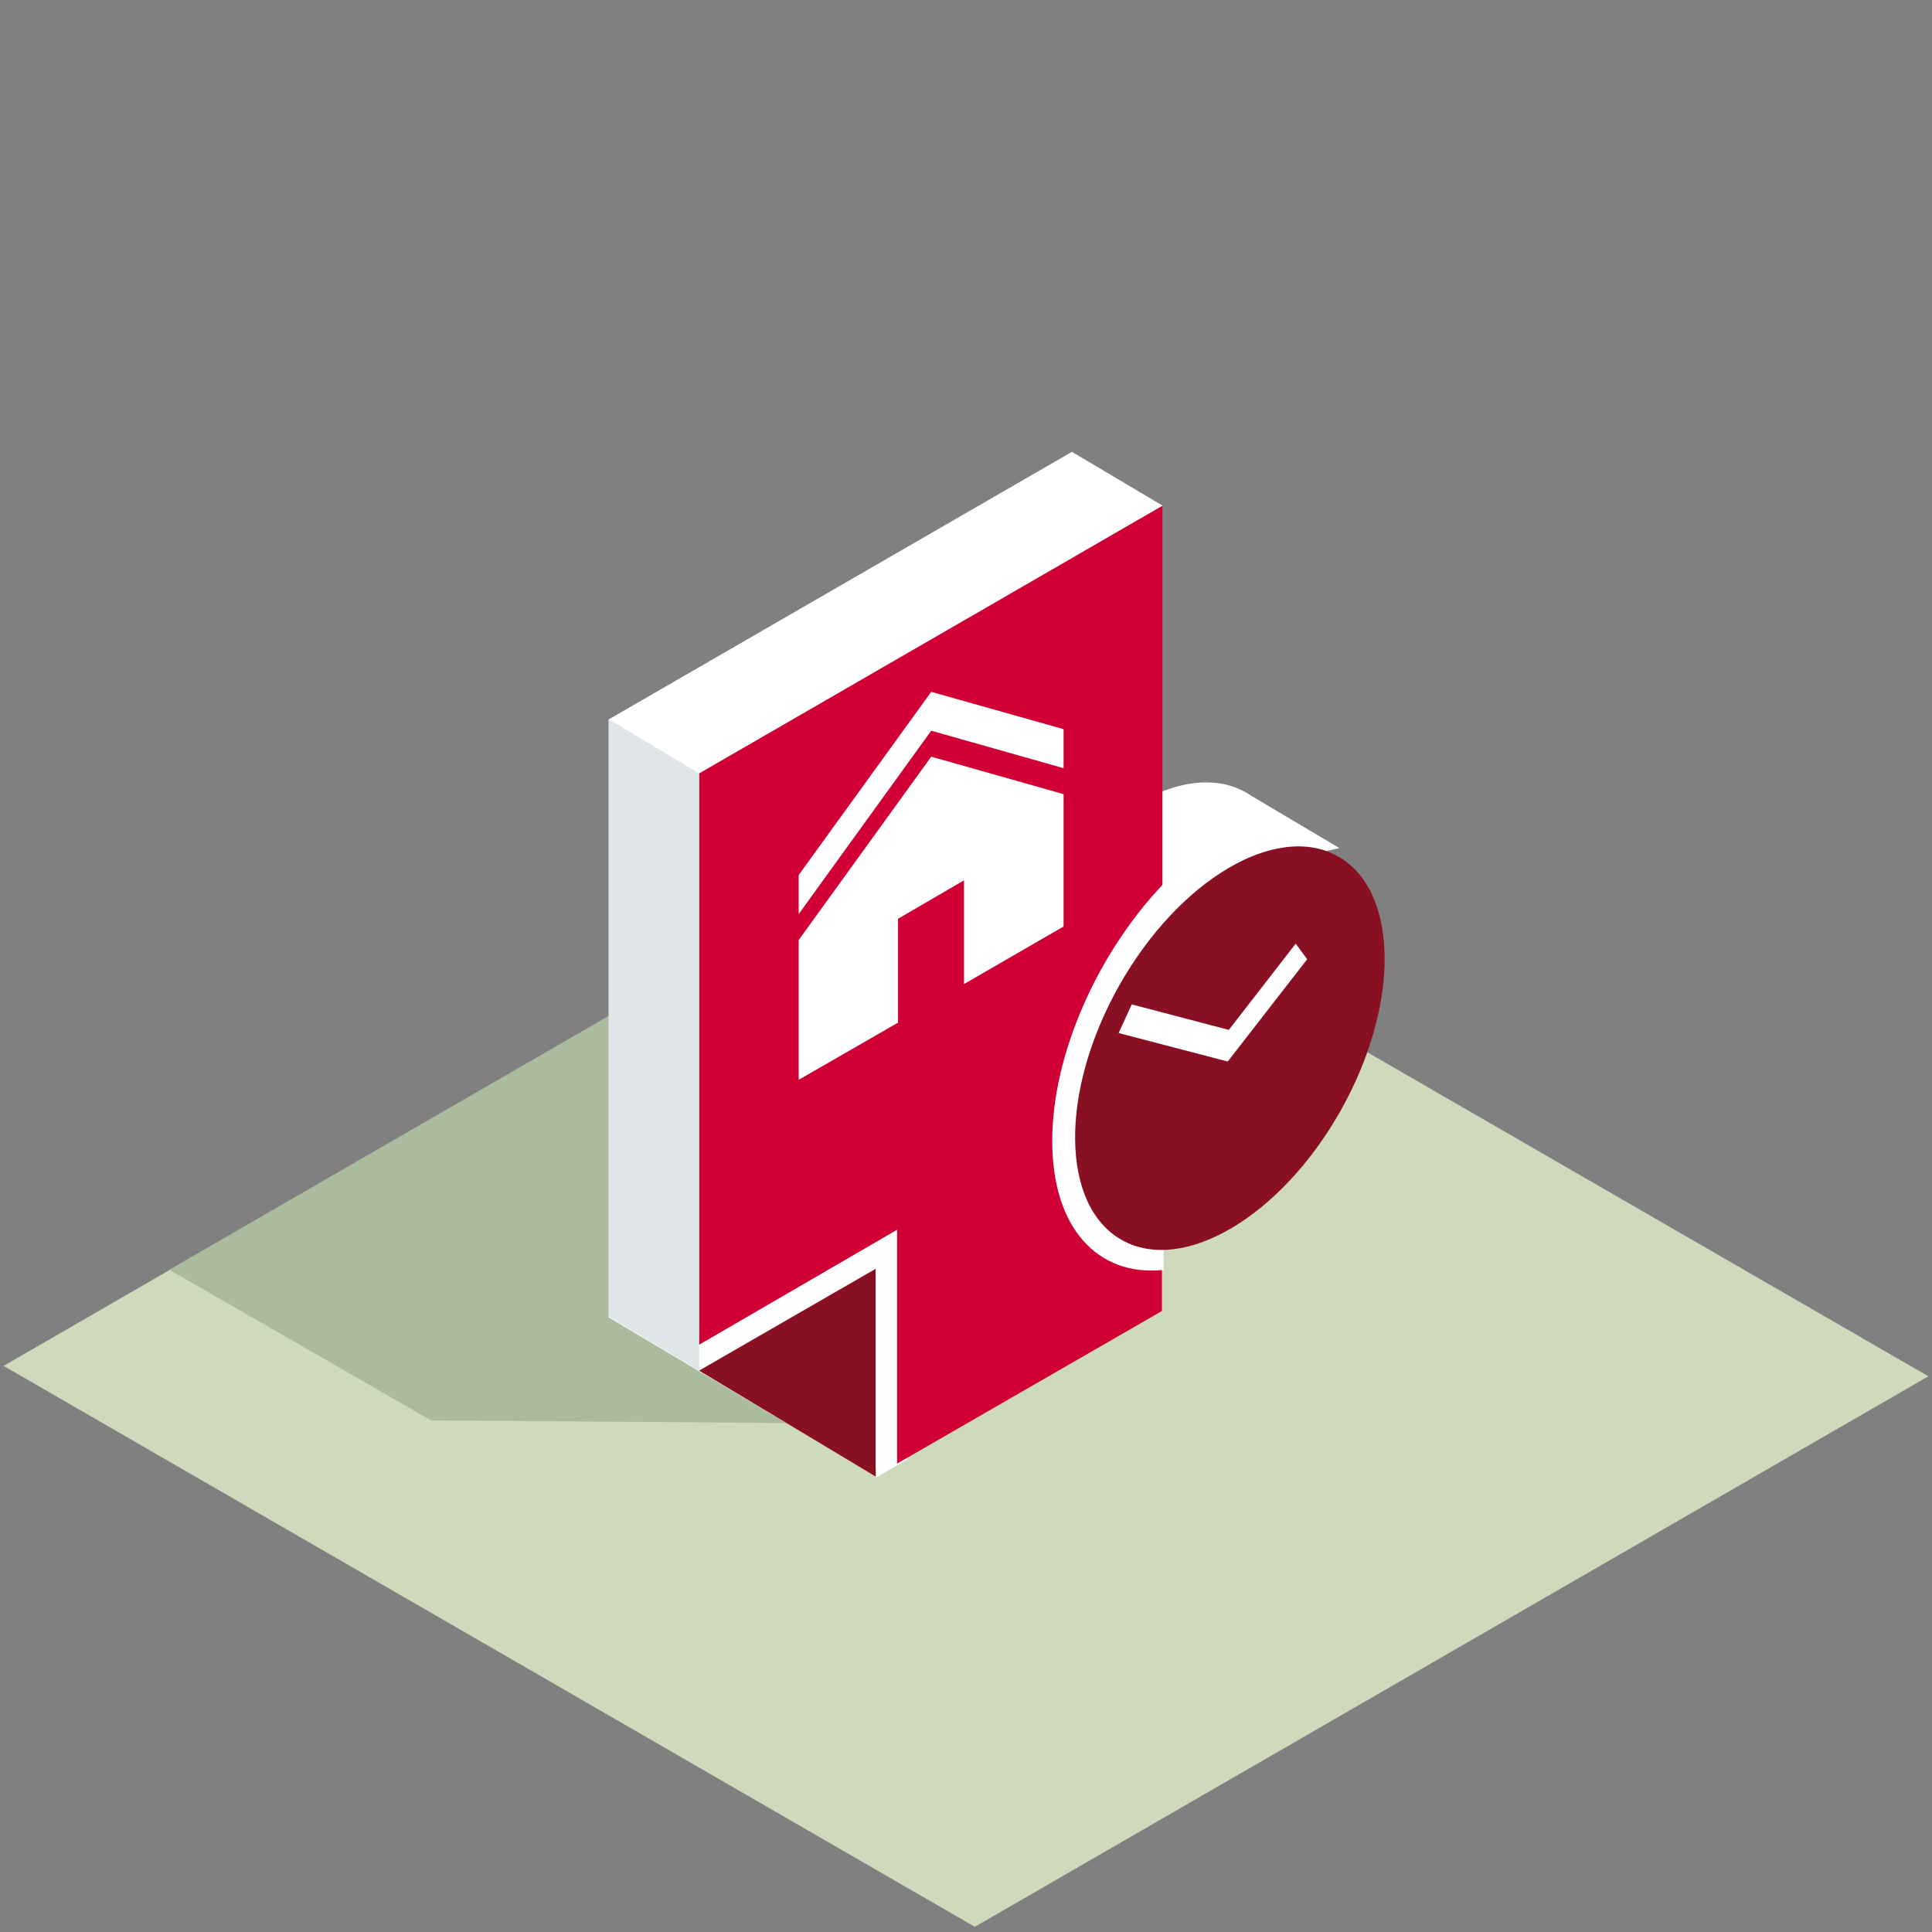
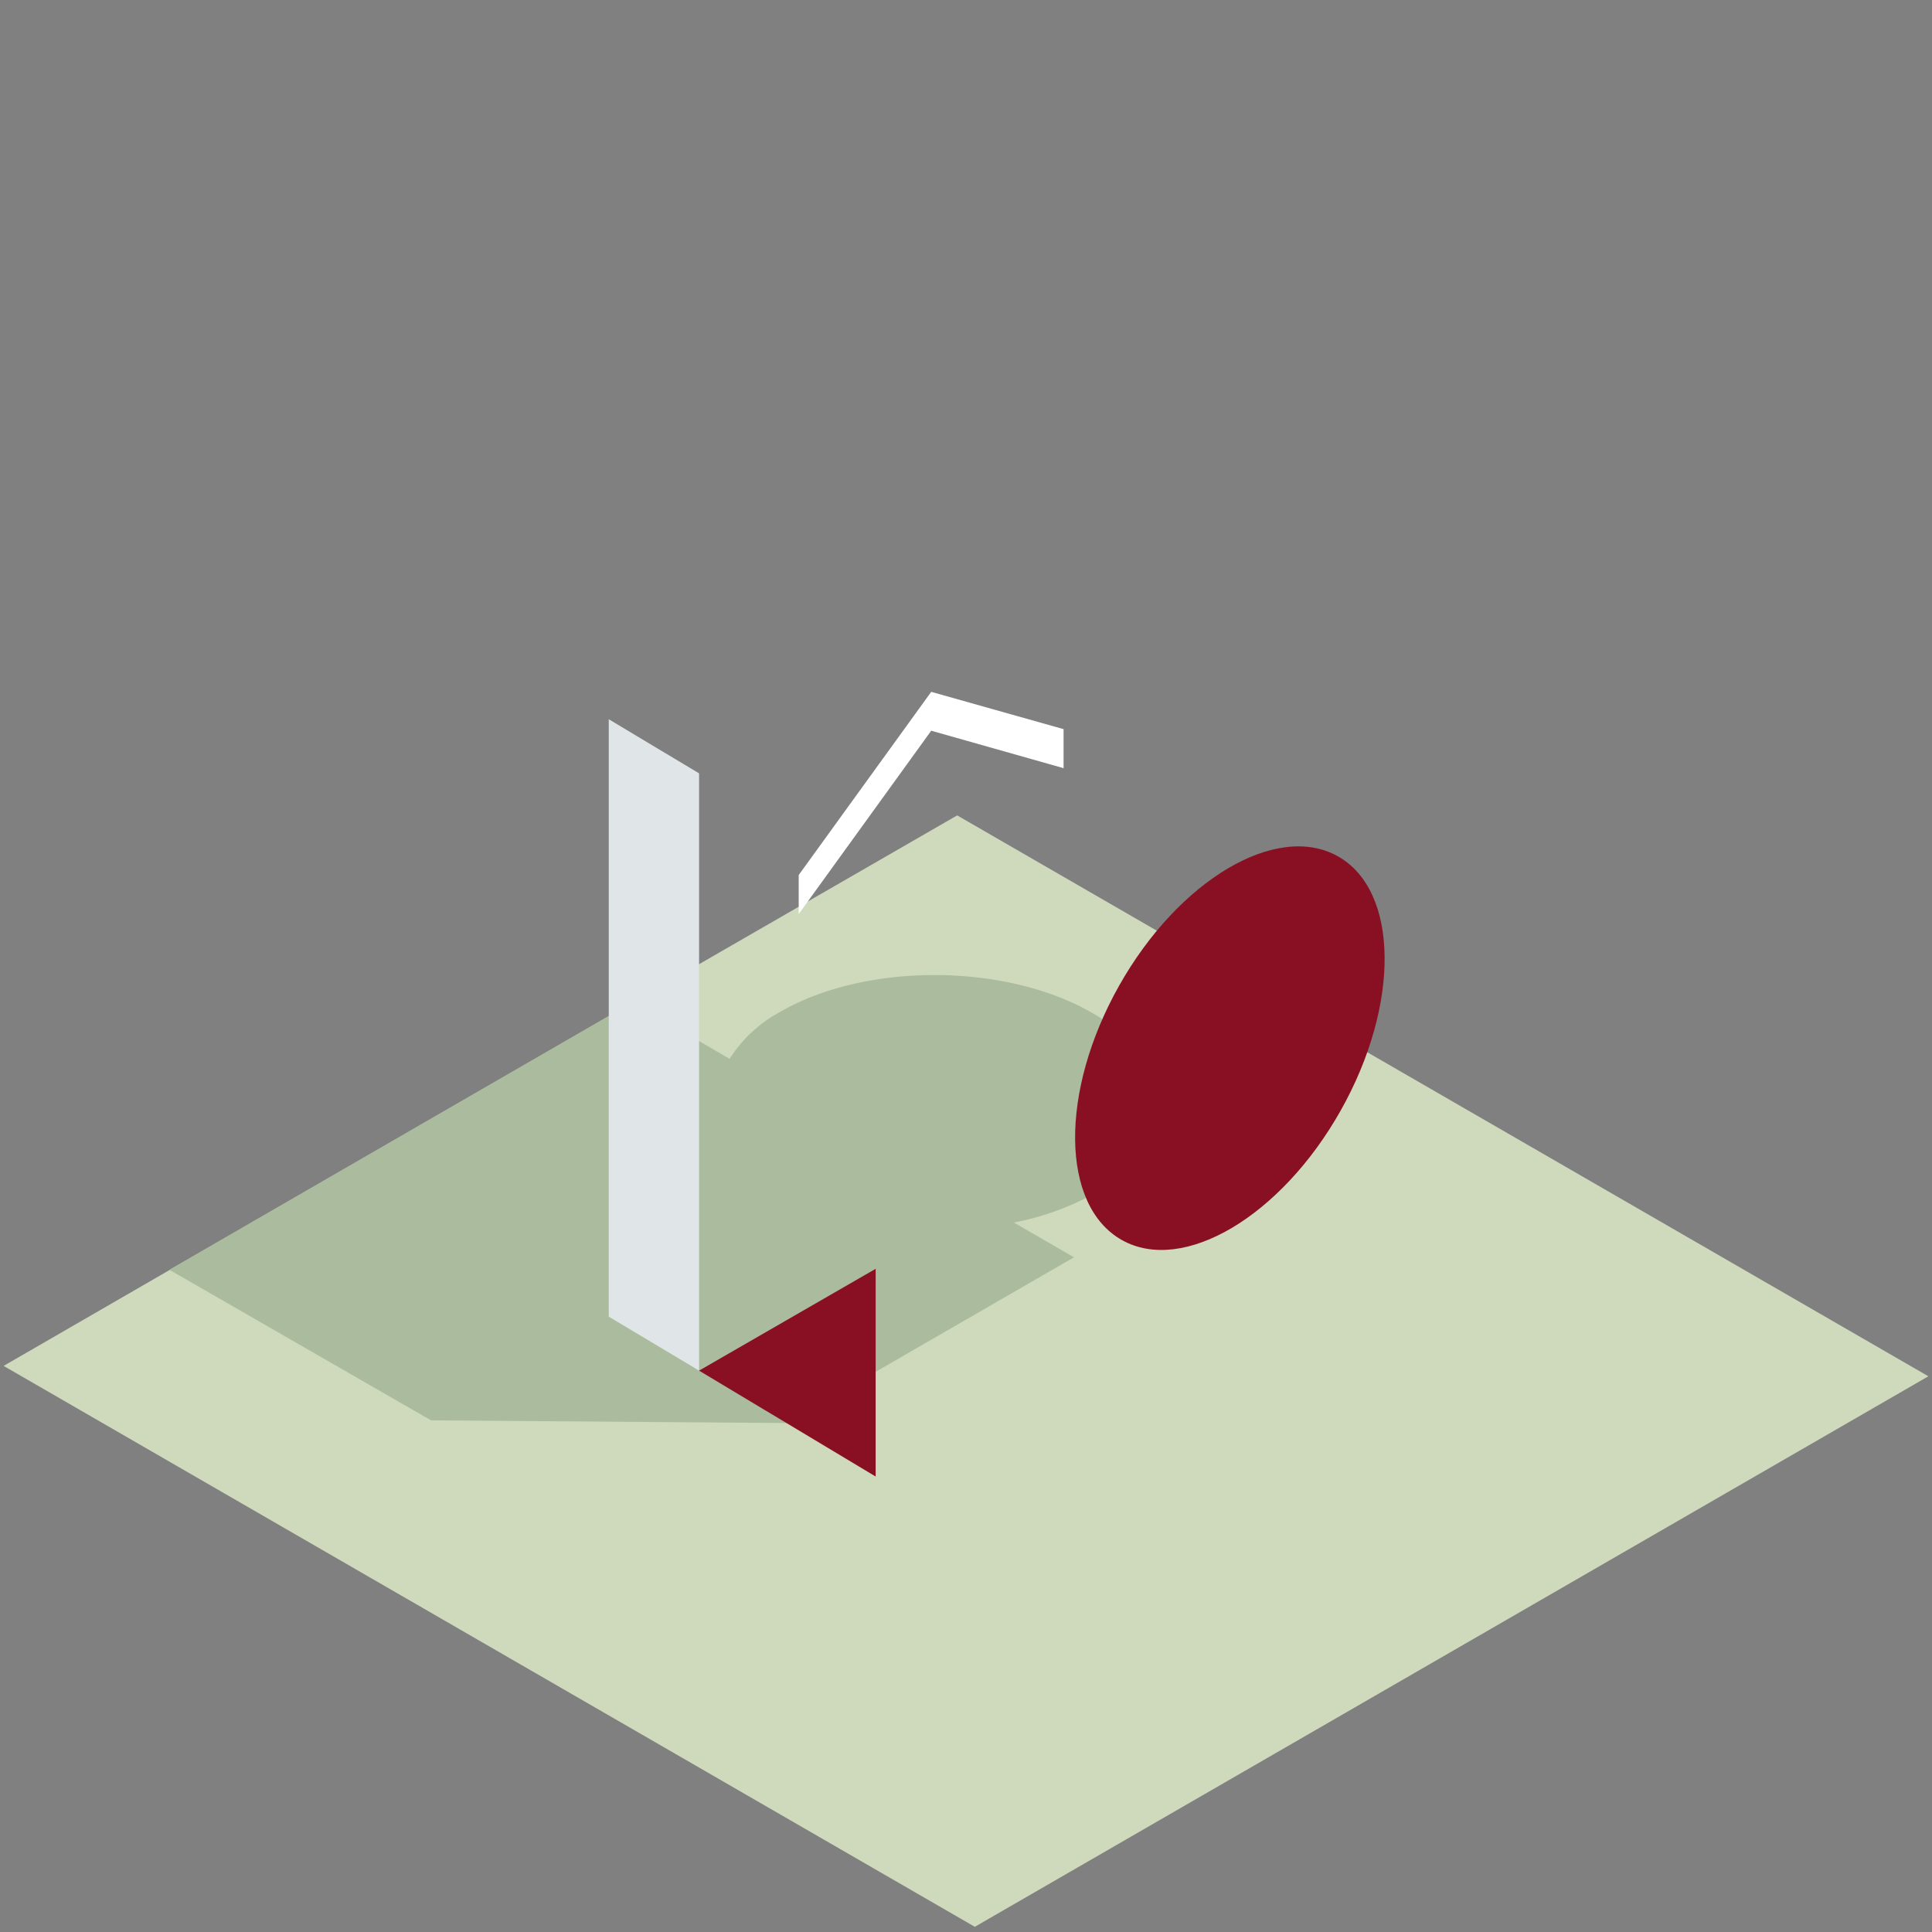
<svg xmlns="http://www.w3.org/2000/svg" viewBox="0 0 122.76 122.76">
  <rect x="0" y="0" width="122.76" height="122.76" fill="#808080" stroke="none" />
  <defs>
    <style>.cls-4{fill:#fff}.cls-7{fill:#891023}</style>
  </defs>
  <g id="Ebene_2" data-name="Ebene 2">
    <g id="icons3d">
      <g id="Ebene_2-2" data-name="Ebene 2">
        <path fill="none" d="M0 0h122.76v122.76H0z" id="cut" />
        <path fill="#cfd9bc" d="M60.82 51.81L40.09 63.76 10.63 80.78.23 86.79l61.71 35.64 60.59-34.98-61.71-35.64z" id="fläche" />
        <path d="M69.43 64.38c-5.51-3.2-14.39-3.23-19.83-.1a8.67 8.67 0 00-3.24 3l-6.17-3.6-29.43 17 16.63 9.57 22.61.17 18.24-10.53-3.82-2.21a17.23 17.23 0 005.18-1.88c5.4-3.1 5.34-8.25-.17-11.42z" fill="#aabb9e" id="schatten_beige" data-name="schatten beige" />
-         <path class="cls-4" d="M85.11 53.89l-5.61-3.33c-1.78-1.22-4.33-1.16-7.16.46a17.71 17.71 0 00-4.23 3.53V35.47l5.78-3.33-5.78-3.43-29.43 17v38l11.22 6.68 4.71-2.71 1.06 5.74v.46l2-1.15v-6.8l9.93-5.74 3.53 1.35 2.81-.82v-4.39l-2-2a2.05 2.05 0 00.4-.23c5.44-3.1 9.86-10.77 9.86-17.18a10.92 10.92 0 00-.2-2.34z" id="weisse_teile" data-name="weisse teile" />
        <path fill="#e0e5e7" d="M38.68 45.7l5.74 3.44v37.95l-5.74-3.43V45.7z" id="Schatten_grau" data-name="Schatten grau" />
        <g id="icons">
-           <path d="M66.86 72.5c0-5.54 2.9-11.94 7-16.27V32.14l-29.43 17v36.3L57 78.14V93l16.83-9.7v-2.6c-4.07.38-6.97-2.65-6.97-8.2z" fill="#d00035" />
          <path class="cls-7" d="M44.42 87.09l11.22-6.47v13.2l-11.22-6.73z" />
          <ellipse class="cls-7" cx="78.14" cy="66.6" rx="13.99" ry="8.08" transform="rotate(-60.61 78.144 66.595)" />
          <path class="cls-4" d="M59.17 43.96L50.75 55.6v2.48l8.42-11.65 8.41 2.38v-2.48l-8.41-2.37z" />
-           <path class="cls-4" d="M59.17 48.08l-8.42 11.65v8.88l6.31-3.63v-6.6l4.19-2.44v6.59l6.33-3.66v-8.41l-8.41-2.38zM78.01 67.45l-6.93-1.81.83-1.82 6.17 1.62 4.25-5.48.73.99-5.05 6.5z" />
        </g>
      </g>
    </g>
  </g>
</svg>